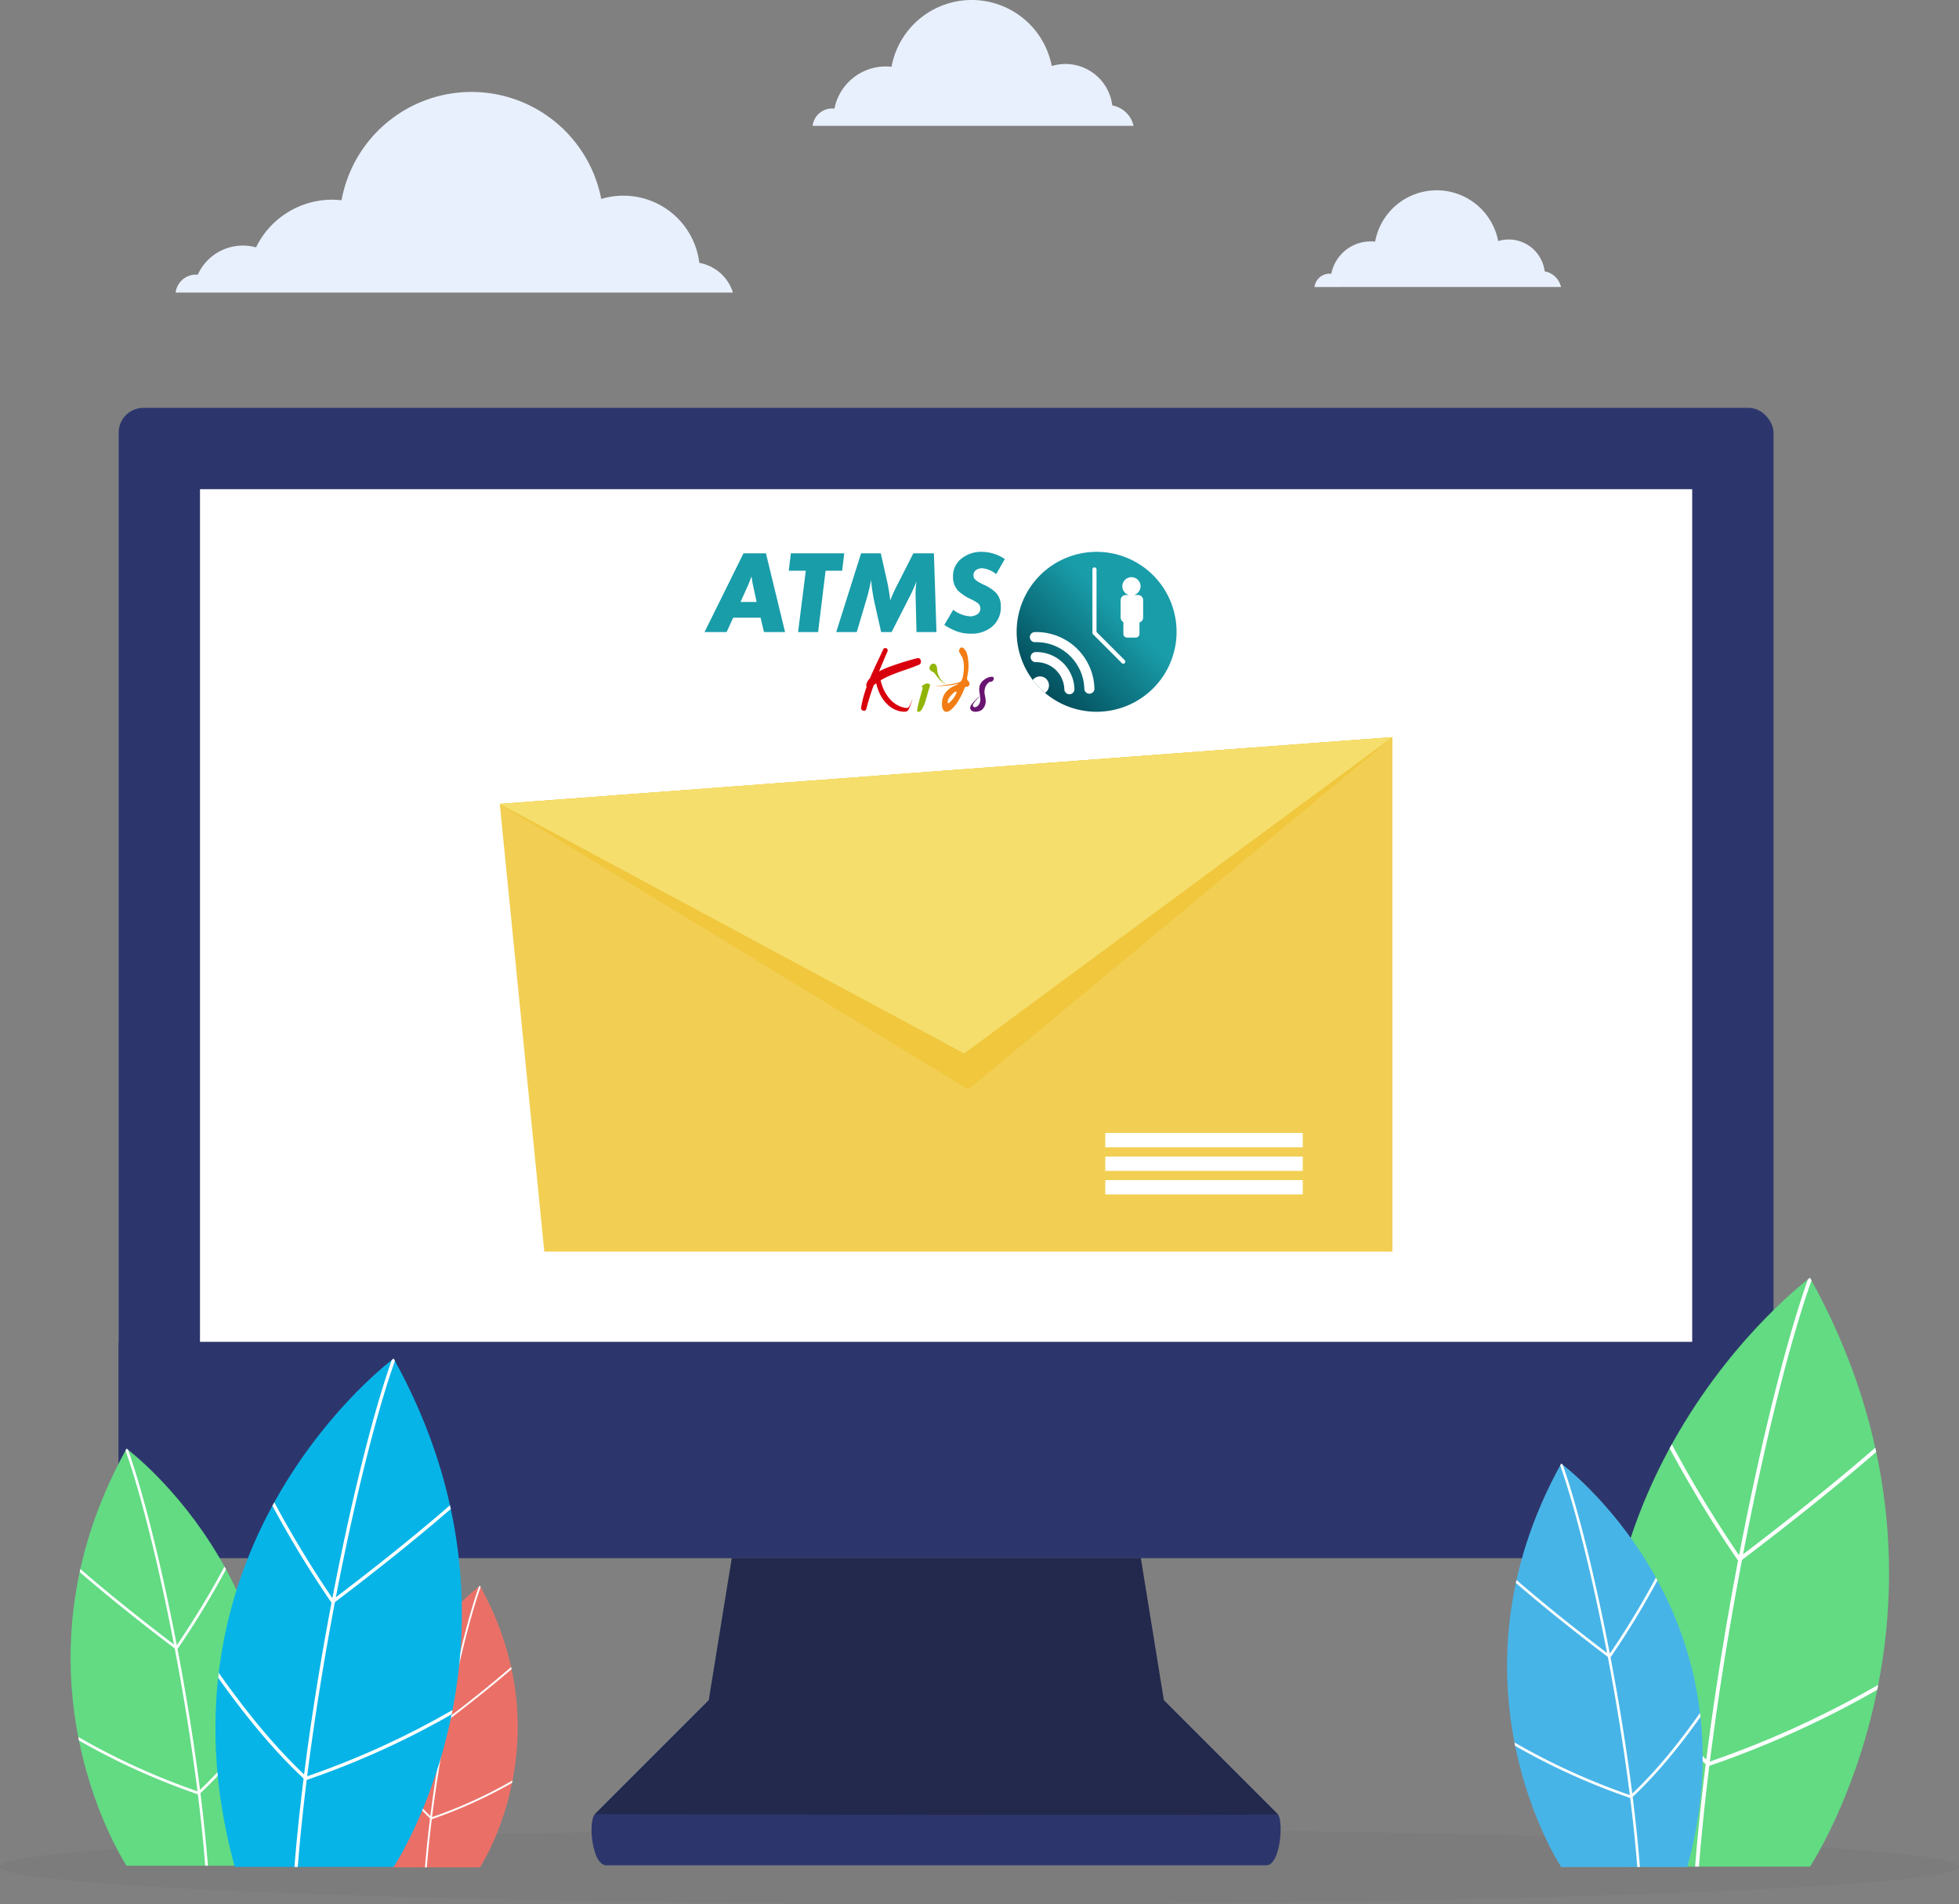
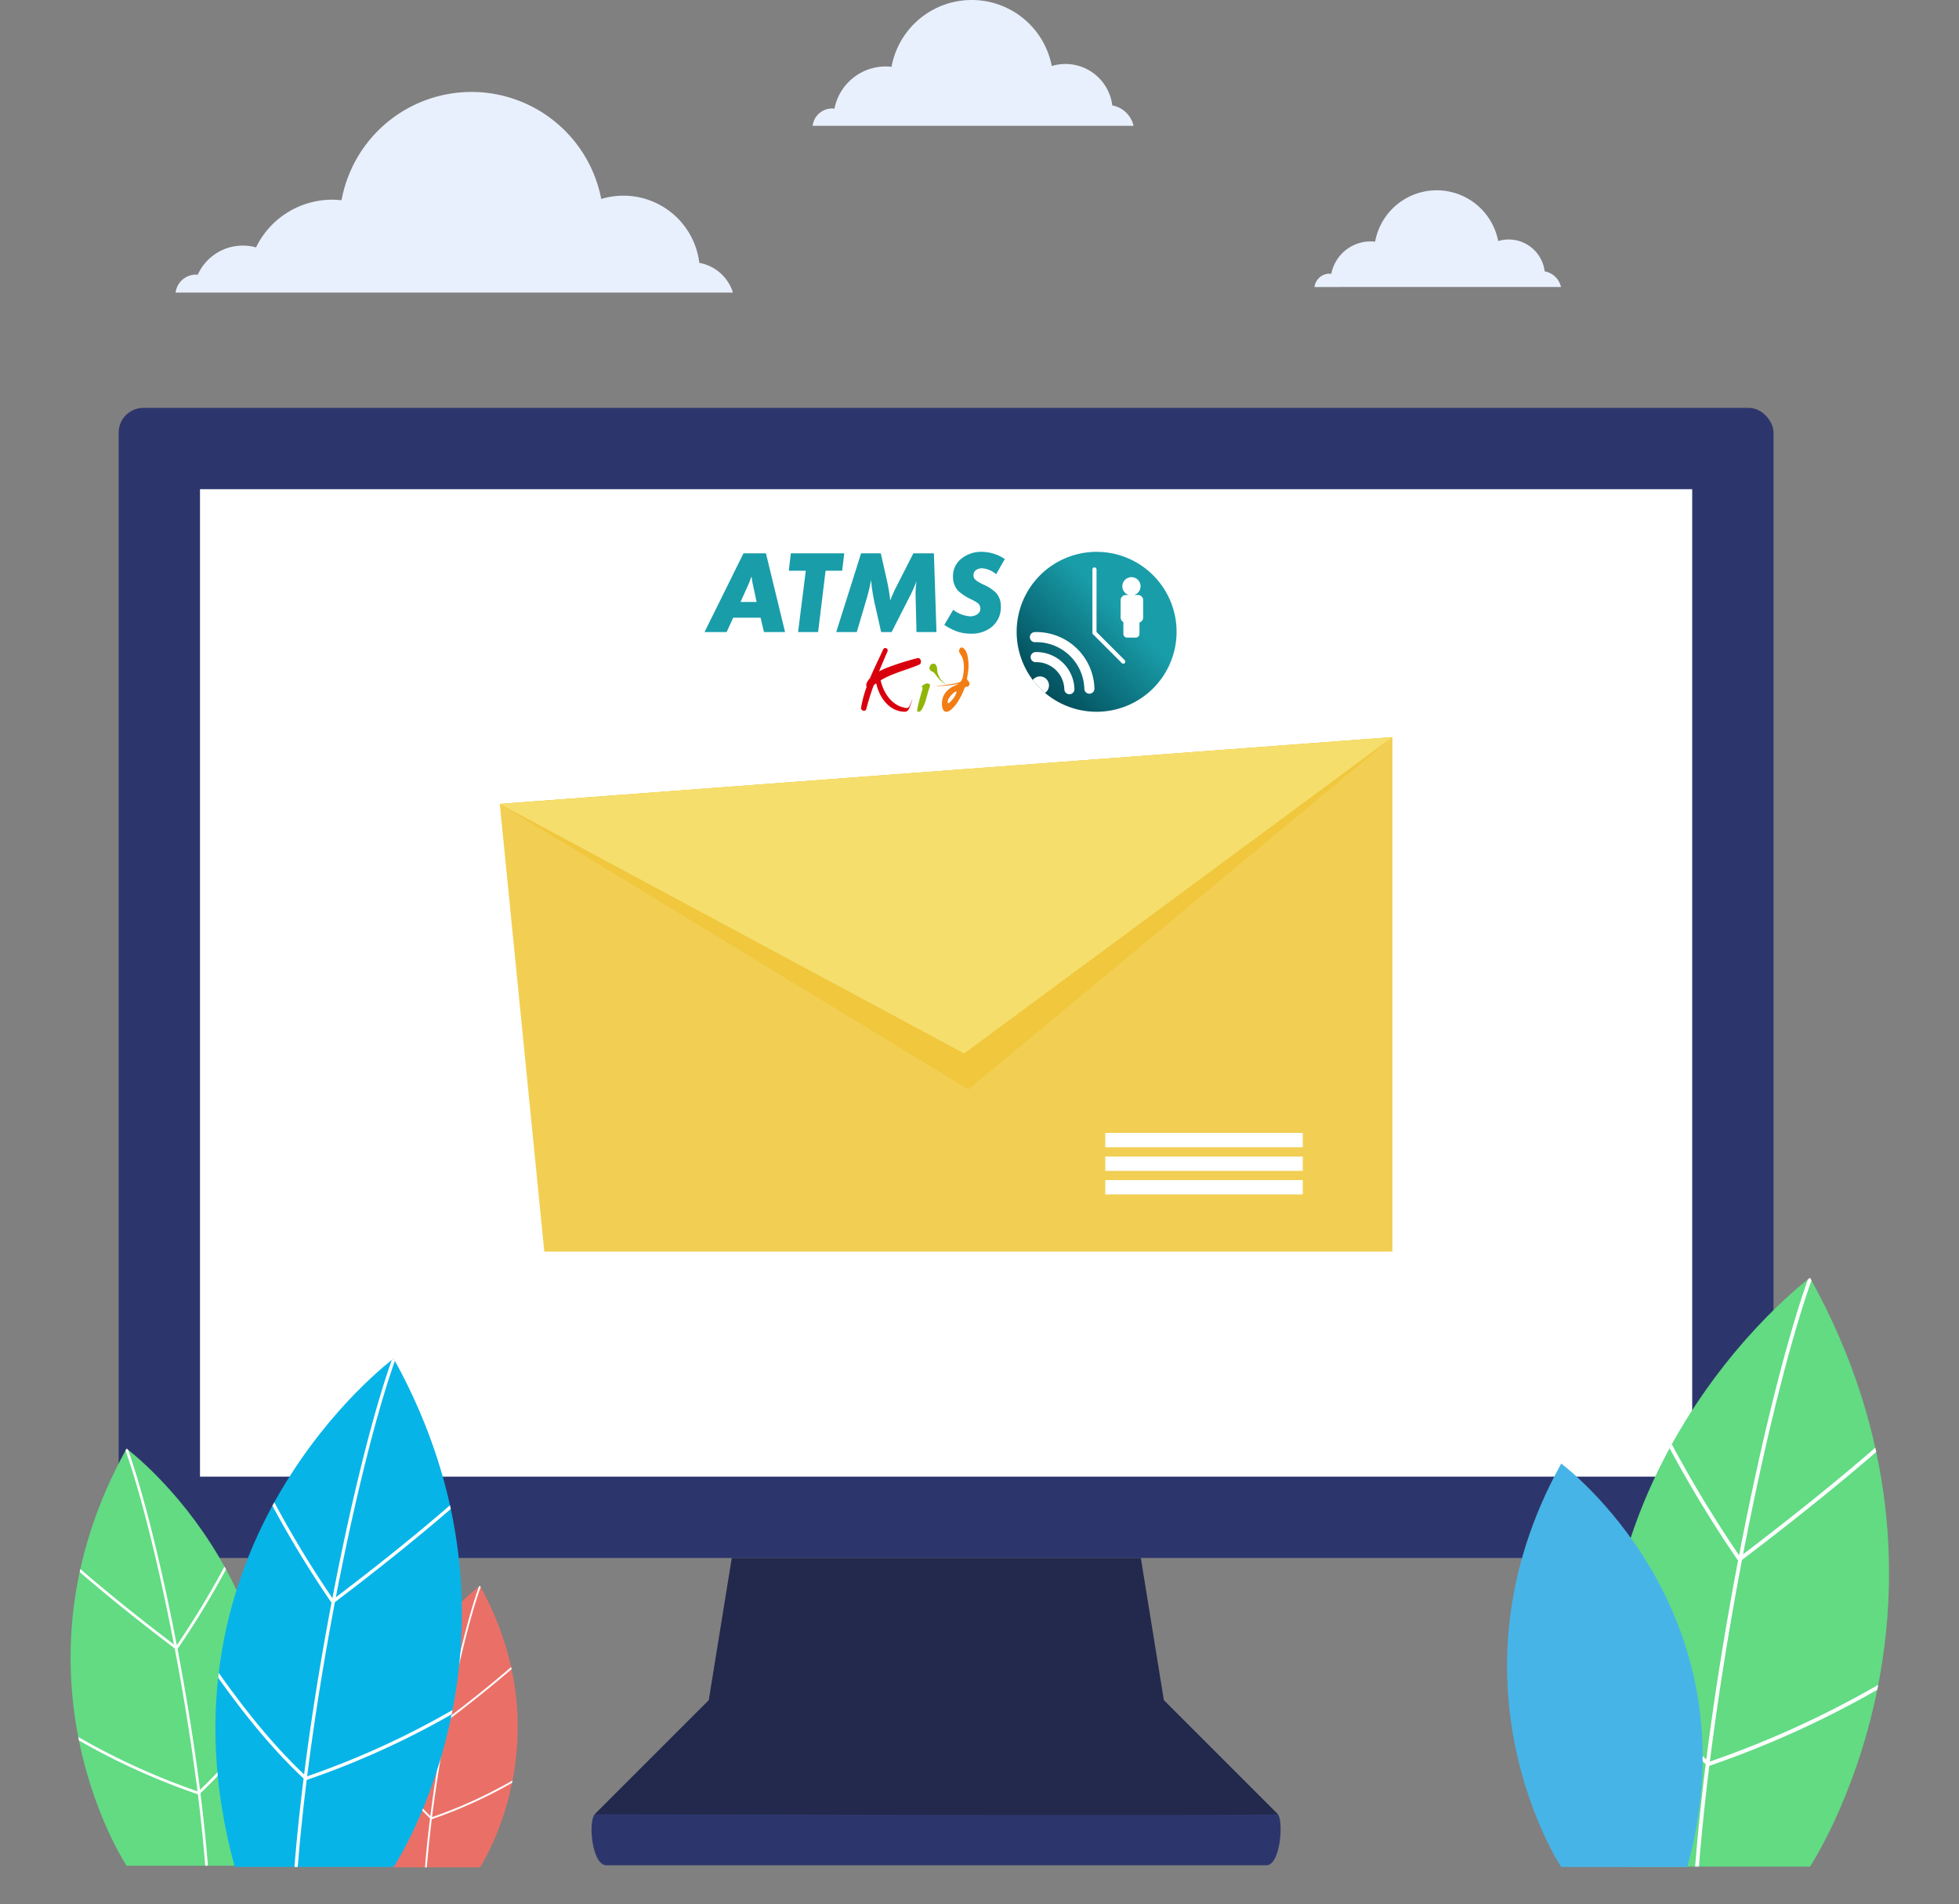
<svg xmlns="http://www.w3.org/2000/svg" width="654" height="635.71" viewBox="0 0 654 635.71">
  <rect x="0" y="0" width="654" height="635.71" fill="#808080" stroke="none" />
  <defs>
    <style> .cls-1 { fill: #636363; opacity: 0.11; } .cls-2 { fill: #2d366c; } .cls-3 { fill: #fff; } .cls-4 { fill: #22294d; } .cls-5 { fill: #f2cf53; } .cls-6 { fill: #f0c73d; } .cls-7 { fill: #f5de6c; } .cls-8 { fill: #62db83; } .cls-9 { fill: #47b4e8; } .cls-10 { fill: #ea7067; } .cls-11 { fill: #07b4e8; } .cls-12 { fill: #e9f0fd; } .cls-13 { fill: #91b508; } .cls-14 { fill: #f27d14; } .cls-15 { fill: #681470; } .cls-16 { fill: #d9000d; } .cls-17 { fill: #199da9; } .cls-18 { fill: url(#linear-gradient); } </style>
    <linearGradient id="linear-gradient" x1="0.094" y1="0.906" x2="0.998" y2="0.002" gradientUnits="objectBoundingBox">
      <stop offset="0" stop-color="#004452" />
      <stop offset="0.601" stop-color="#199da9" />
    </linearGradient>
  </defs>
  <g id="Group_3365" data-name="Group 3365" transform="translate(-1022 -12143.29)">
-     <ellipse id="Ellipse_1439" data-name="Ellipse 1439" class="cls-1" cx="327" cy="12.5" rx="327" ry="12.5" transform="translate(1022 12754)" />
    <g id="Group_3363" data-name="Group 3363" transform="translate(615.983 12026.254)">
      <g id="Group_24" data-name="Group 24" transform="translate(445.631 253.211)">
        <g id="Group_22" data-name="Group 22">
          <rect id="Rectangle_491" data-name="Rectangle 491" class="cls-2" width="552.467" height="383.984" rx="8.259" />
          <rect id="Rectangle_492" data-name="Rectangle 492" class="cls-3" width="329.678" height="498.163" transform="translate(525.315 27.152) rotate(90)" />
-           <path id="Path_2616" data-name="Path 2616" class="cls-2" d="M413.095,292.09v51.025a21.137,21.137,0,0,0,21.136,21.136H944.425a21.137,21.137,0,0,0,21.136-21.136V292.09Z" transform="translate(-413.094 19.732)" />
        </g>
        <g id="Group_23" data-name="Group 23" transform="translate(157.86 383.984)">
          <path id="Path_2617" data-name="Path 2617" class="cls-2" d="M703.874,376.871l-38.012-38.012H513.908L475.9,376.871c-2.334,2.334-.99,17.062,3.808,17.062H700.069C704.865,393.933,705.855,378.852,703.874,376.871Z" transform="translate(-474.778 -291.33)" />
          <path id="Path_2618" data-name="Path 2618" class="cls-4" d="M665.181,367.816l-7.7-47.529H520.925l-7.7,47.529-38.012,38.012s226.151.568,227.978,0Z" transform="translate(-474.097 -320.287)" />
        </g>
      </g>
      <g id="Group_27" data-name="Group 27" transform="translate(572.864 363.145)">
        <g id="Group_25" data-name="Group 25">
          <path id="Path_2619" data-name="Path 2619" class="cls-5" d="M760.813,384.972H477.673L462.811,235.5l298-22.294Z" transform="translate(-462.811 -213.203)" />
          <path id="Path_2620" data-name="Path 2620" class="cls-6" d="M619.243,330.813,462.811,235.5l298-22.294Z" transform="translate(-462.811 -213.203)" />
          <path id="Path_2621" data-name="Path 2621" class="cls-7" d="M760.813,213.2,617.841,318.818,462.811,235.5" transform="translate(-462.811 -213.203)" />
        </g>
        <g id="Group_26" data-name="Group 26" transform="translate(202.144 132.15)">
          <rect id="Rectangle_493" data-name="Rectangle 493" class="cls-3" width="65.928" height="4.789" transform="translate(0 7.868)" />
          <rect id="Rectangle_494" data-name="Rectangle 494" class="cls-3" width="65.928" height="4.789" />
          <rect id="Rectangle_495" data-name="Rectangle 495" class="cls-3" width="65.928" height="4.789" transform="translate(0 15.735)" />
        </g>
      </g>
      <g id="Group_30" data-name="Group 30" transform="translate(894.483 500.086)">
        <g id="Group_28" data-name="Group 28" transform="translate(46.88 43.56)">
          <path id="Path_2622" data-name="Path 2622" class="cls-8" d="M671.247,463.3s59.353-89.5,0-196.591c0,0-95.938,71.056-61.433,196.591Z" transform="translate(-602.326 -266.712)" />
          <path id="Path_2623" data-name="Path 2623" class="cls-3" d="M602.837,390.157c.071-.636.139-1.274.214-1.908,10,14.142,20.86,27.77,33.008,39.286,2.785-21.977,6.481-44.772,10.616-66.47l-.048.034a408.737,408.737,0,0,1-22.816-37.46c.244-.447.489-.89.732-1.333A407.775,407.775,0,0,0,647,359.365c7.209-37.531,15.7-71.579,22.967-92.1.462-.361.718-.552.718-.552.168.3.321.6.487.9-7.22,20.3-15.653,54.087-22.837,91.415,16.94-12.891,31.541-24.659,44.126-35.571.1.472.216.947.317,1.419-12.771,11.048-27.587,22.963-44.8,36.035-4.189,21.964-7.931,45.075-10.731,67.328a324.647,324.647,0,0,0,56.2-25.618c-.107.556-.218,1.11-.33,1.66a325.308,325.308,0,0,1-56.049,25.377c-1.436,11.554-2.615,22.86-3.463,33.642h-1.278c.865-10.95,2.067-22.443,3.534-34.188C623.7,417.712,612.833,404.2,602.837,390.157Z" transform="translate(-601.765 -266.712)" />
        </g>
        <g id="Group_29" data-name="Group 29" transform="translate(14.66 105.595)">
          <path id="Path_2624" data-name="Path 2624" class="cls-9" d="M606.556,439.766s-40.666-61.326,0-134.694c0,0,65.731,48.683,42.091,134.694Z" transform="translate(-588.483 -305.072)" />
-           <path id="Path_2625" data-name="Path 2625" class="cls-3" d="M651.583,389.65c-.049-.438-.095-.874-.149-1.308-6.848,9.69-14.291,19.025-22.615,26.916-1.907-15.058-4.44-30.676-7.272-45.542l.034.024a280.027,280.027,0,0,0,15.63-25.666c-.166-.307-.334-.611-.5-.913a279.277,279.277,0,0,1-15.387,25.391c-4.939-25.715-10.752-49.044-15.735-63.1-.317-.248-.492-.378-.492-.378-.115.207-.222.412-.334.619,4.946,13.906,10.725,37.059,15.647,62.633-11.607-8.833-21.612-16.894-30.233-24.371-.073.324-.149.648-.217.972,8.75,7.569,18.9,15.733,30.7,24.688,2.869,15.051,5.433,30.883,7.352,46.131A222.386,222.386,0,0,1,589.5,398.191c.076.38.151.76.227,1.137a222.933,222.933,0,0,0,38.4,17.386c.984,7.917,1.79,15.664,2.372,23.051h.874c-.592-7.5-1.415-15.377-2.421-23.424C637.289,408.53,644.732,399.275,651.583,389.65Z" transform="translate(-587.022 -305.072)" />
        </g>
      </g>
      <g id="Group_33" data-name="Group 33" transform="translate(392.227 524.826)">
        <g id="Group_31" data-name="Group 31" transform="translate(37.354 75.861)">
          <path id="Path_2626" data-name="Path 2626" class="cls-8" d="M410.913,415.629s-42.042-63.4,0-139.25c0,0,67.956,50.329,43.514,139.25Z" transform="translate(-392.227 -276.379)" />
          <path id="Path_2627" data-name="Path 2627" class="cls-3" d="M457.954,363.818c-.05-.451-.1-.9-.151-1.353-7.08,10.018-14.775,19.671-23.381,27.827-1.973-15.566-4.59-31.713-7.52-47.081l.035.025A289.627,289.627,0,0,0,443.1,316.7c-.172-.317-.346-.63-.521-.943a288.289,288.289,0,0,1-15.906,26.25c-5.107-26.585-11.117-50.7-16.269-65.239-.326-.255-.507-.39-.507-.39-.119.214-.229.426-.345.64,5.114,14.376,11.087,38.312,16.176,64.751-12-9.131-22.341-17.466-31.257-25.194-.073.333-.152.67-.224,1,9.046,7.826,19.54,16.266,31.734,25.524,2.967,15.56,5.618,31.928,7.6,47.691a229.794,229.794,0,0,1-39.809-18.147q.114.592.234,1.177a230.307,230.307,0,0,0,39.7,17.975c1.018,8.184,1.852,16.193,2.453,23.83h.9c-.612-7.755-1.464-15.9-2.5-24.216C443.177,383.336,450.874,373.768,457.954,363.818Z" transform="translate(-391.211 -276.379)" />
        </g>
        <g id="Group_3364" data-name="Group 3364" transform="translate(141.055 121.649)">
          <path id="Path_2628" data-name="Path 2628" class="cls-10" d="M459.914,393.184s28.384-42.8,0-94.01c0,0-45.879,33.978-29.378,94.01Z" transform="translate(-426.956 -299.174)" />
          <path id="Path_2629" data-name="Path 2629" class="cls-3" d="M427.29,358.205c.034-.3.066-.61.1-.912a126.105,126.105,0,0,0,15.785,18.787c1.332-10.509,3.1-21.41,5.077-31.786l-.023.015A194.88,194.88,0,0,1,437.32,326.4c.115-.215.232-.425.35-.637a195.009,195.009,0,0,0,10.738,17.722c3.448-17.948,7.5-34.231,10.984-44.045.221-.172.342-.263.342-.263.08.144.154.287.234.432-3.453,9.706-7.486,25.865-10.921,43.716,8.1-6.165,15.083-11.792,21.1-17.011.049.226.1.453.151.679-6.107,5.282-13.191,10.981-21.424,17.232-2,10.5-3.792,21.555-5.132,32.2a155.132,155.132,0,0,0,26.877-12.251c-.052.266-.1.531-.158.794a155.5,155.5,0,0,1-26.8,12.136c-.687,5.525-1.25,10.932-1.656,16.088h-.611c.413-5.236.989-10.732,1.69-16.349A123.916,123.916,0,0,1,427.29,358.205Z" transform="translate(-426.776 -299.174)" />
        </g>
        <g id="Group_32" data-name="Group 32" transform="translate(85.701 45.787)">
          <path id="Path_2628-2" data-name="Path 2628" class="cls-11" d="M486.462,468.909s51.246-77.279,0-169.735c0,0-82.833,61.346-53.041,169.735Z" transform="translate(-426.956 -299.174)" />
          <path id="Path_2629-2" data-name="Path 2629" class="cls-3" d="M427.29,405.754c.061-.549.119-1.1.183-1.647,8.633,12.211,18.009,23.975,28.5,33.919,2.4-18.974,5.6-38.656,9.166-57.389l-.042.028a351.868,351.868,0,0,1-19.7-32.341c.208-.388.419-.768.632-1.151a352.084,352.084,0,0,0,19.388,32c6.226-32.405,13.55-61.8,19.831-79.522.4-.311.618-.474.618-.474.144.261.277.519.422.779-6.234,17.524-13.517,46.7-19.718,78.929,14.626-11.132,27.233-21.29,38.1-30.713.089.408.186.818.272,1.226-11.026,9.537-23.816,19.826-38.681,31.113-3.616,18.963-6.847,38.917-9.265,58.13a280.084,280.084,0,0,0,48.526-22.119c-.094.48-.189.96-.286,1.434a280.761,280.761,0,0,1-48.393,21.911c-1.24,9.975-2.257,19.737-2.989,29.047h-1.1c.746-9.454,1.786-19.377,3.051-29.518C445.3,429.546,435.92,417.885,427.29,405.754Z" transform="translate(-426.362 -299.174)" />
        </g>
      </g>
      <path id="Path_2630" data-name="Path 2630" class="cls-12" d="M606.58,196a14.444,14.444,0,0,0-11.219-9.912,25.528,25.528,0,0,0-32.745-21.331,44.114,44.114,0,0,0-86.7.425A28.707,28.707,0,0,0,472.79,165a28.277,28.277,0,0,0-25.42,15.923,16.489,16.489,0,0,0-19.46,9.144c-.2-.018-.386-.059-.589-.059a6.868,6.868,0,0,0-6.8,5.991Z" transform="translate(44.12 18.71)" />
      <path id="Path_2631" data-name="Path 2631" class="cls-12" d="M651.381,174.138a6.838,6.838,0,0,0-5.451-5.231A12.1,12.1,0,0,0,630.413,158.8a20.9,20.9,0,0,0-41.083.2,14.144,14.144,0,0,0-1.482-.084,13.411,13.411,0,0,0-13.157,10.833,4.817,4.817,0,0,0-.578-.059,5.071,5.071,0,0,0-5.024,4.45Z" transform="translate(275.763 38.72)" />
      <path id="Path_2632" data-name="Path 2632" class="cls-12" d="M610.764,159.05a8.9,8.9,0,0,0-7.1-6.813,15.755,15.755,0,0,0-20.2-13.162,27.22,27.22,0,0,0-53.495.264,17.086,17.086,0,0,0-1.927-.113,17.46,17.46,0,0,0-17.131,14.1,6.679,6.679,0,0,0-.755-.074,6.6,6.6,0,0,0-6.539,5.794Z" transform="translate(173.68)" />
    </g>
    <g id="Group_2657" data-name="Group 2657" transform="translate(935.979 11806.979)">
      <path id="Path_3017" data-name="Path 3017" class="cls-13" d="M413.217,565.992a2.549,2.549,0,0,1,.477,1.666,5.823,5.823,0,0,0,.751,2.509,5.522,5.522,0,0,0,1.521,1.874c.591.443,1.079.727.253.3a7.028,7.028,0,0,1-1.883-1.562c-.657-.75-1.084-1.352-1.372-1.713a2.084,2.084,0,0,0-.611-.612,1.846,1.846,0,0,0-.308-.1,2.966,2.966,0,0,1-.577-.434.952.952,0,0,1-.293-.969,2.034,2.034,0,0,1,.349-.837,1.324,1.324,0,0,1,.745-.4.971.971,0,0,1,.947.28m-3.191,6.337a1.818,1.818,0,0,1,.97.08c.366.122.423.531.176,1.228-.266.7-.536,1.607-.834,2.731s-.581,2.031-.849,2.725a10.139,10.139,0,0,1-.87,1.814c-.319.507-.615.772-.89.816a.975.975,0,0,1-.586-.043c-.114-.065-.125-.4-.016-.982s.3-1.491.614-2.7.606-2.265.877-3.161.294-1.355.041-1.377-.15-.2.283-.538a3.651,3.651,0,0,1,1.083-.591" transform="translate(-14.828 -7.797)" />
      <path id="Path_3018" data-name="Path 3018" class="cls-14" d="M421.059,573.926a4.8,4.8,0,0,0-1.206,1.014,5.42,5.42,0,0,0-1.119,1.547,1.88,1.88,0,0,0-.176,1.163c.093.287.484.052,1.181-.712a7.915,7.915,0,0,0,1.379-1.884,3.4,3.4,0,0,0,.348-1.023c0-.192-.132-.225-.407-.105m1.552-14.447a.628.628,0,0,1,.627-.317,1.177,1.177,0,0,1,.75.393,6.734,6.734,0,0,1,.726,1.017,8.6,8.6,0,0,1,.632,2.64,14.384,14.384,0,0,1,.022,3.782,22.317,22.317,0,0,1-.371,2.281,1.124,1.124,0,0,0,.375,1.042,1.426,1.426,0,0,1,.445,1.023,1.045,1.045,0,0,1-.4.748.76.76,0,0,1-.718.175c-.241-.074-.5.311-.826,1.148a15.476,15.476,0,0,1-1.154,2.456c-.448.8-.845,1.474-1.225,2.015a9.669,9.669,0,0,1-1.49,1.7,3.956,3.956,0,0,1-1.482,1,1.587,1.587,0,0,1-.893-.026,1.463,1.463,0,0,1-.689-.725,4.583,4.583,0,0,1-.328-2.136,5.992,5.992,0,0,1,.894-3.066,7.248,7.248,0,0,1,3.16-2.609c1.513-.738,2.028-1,1.535-.793a30.457,30.457,0,0,1-5.408.745q-4.684.431.432-.238c3.416-.441,5.294-.85,5.652-1.224a3.8,3.8,0,0,0,.755-1.852,15.766,15.766,0,0,0,.294-2.415,13.8,13.8,0,0,0-.115-2.245,5.377,5.377,0,0,0-.853-2.3c-.49-.774-.715-1.282-.653-1.525a2.521,2.521,0,0,1,.308-.686" transform="translate(-16.123 -6.67)" />
-       <path id="Path_3019" data-name="Path 3019" class="cls-15" d="M433.8,571.51a4.637,4.637,0,0,1,1.548-.519c.507-.077.816.037.931.333a.945.945,0,0,1-.175.861,1.185,1.185,0,0,1-.884.461c-.372.026-.746.309-1.183.837a3.524,3.524,0,0,0-.777,1.91,4.27,4.27,0,0,0,.031,1.53,10.9,10.9,0,0,1,.283,1.649,3.707,3.707,0,0,1-.273,2.1,3.837,3.837,0,0,1-.879,1.261,2.751,2.751,0,0,1-1.162.565,4.024,4.024,0,0,1-1.15.17,2.43,2.43,0,0,1-1.027-.271,1.2,1.2,0,0,1-.644-1.058c-.089-.524.613-1.488,2.057-2.888s1.569-1.443.337-.126-1.716,2.147-1.451,2.472a.73.73,0,0,0,.932.273,2.14,2.14,0,0,0,.866-.6,2.44,2.44,0,0,0,.486-.945,2.759,2.759,0,0,0,.153-1.037,19.844,19.844,0,0,0-.251-2.107,5.708,5.708,0,0,1,.044-2.457,4.421,4.421,0,0,1,.845-1.411,5.278,5.278,0,0,1,1.343-1" transform="translate(-18.521 -8.71)" />
      <path id="Path_3020" data-name="Path 3020" class="cls-16" d="M403.214,562.757a90.2,90.2,0,0,0-10.062,3.159,27.264,27.264,0,0,0-2.743,1.26c.907-2.23,1.841-4.445,2.8-6.663a.789.789,0,1,0-1.449-.621c-1.475,3.23-3.05,6.355-4.394,9.578a4.457,4.457,0,0,0-1.234,2.114,1.3,1.3,0,0,0,.132.734,39.2,39.2,0,0,0-1.851,6.92c-.183,1.1,1.477,1.567,1.745.471a76.5,76.5,0,0,1,2.475-7.922c.276-.21.55-.43.825-.648,1.075,5.048,4.591,9.521,9.6,9.511a1.463,1.463,0,0,0,1.176-.682,18.28,18.28,0,0,0,.979-2.494c.443-1.3.422-1.326-.079-.063s-.807,1.826-1.119,1.934a2.543,2.543,0,0,1-1.364-.1c-4.026-.891-6.775-4.849-7.721-9.088a29.427,29.427,0,0,1,4.122-1.992c2.891-1.176,5.878-1.994,8.75-3.24,1.079-.471.558-2.478-.586-2.165" transform="translate(-10.914 -6.711)" />
      <path id="Path_3021" data-name="Path 3021" class="cls-17" d="M330.8,542.639l-2.2,4.8h-7.374l13-26.279h7.5l6.384,26.279h-7.044l-1.13-4.8Zm2.442-5.238h5.369l-.984-4.608q-.094-.476-.382-1.747c-.043-.213-.157-.941-.349-2.192q-.063.159-.318.888-.412,1.176-.889,2.224Z" transform="translate(0 -0.106)" />
      <path id="Path_3022" data-name="Path 3022" class="cls-17" d="M367.509,526.962l-2.5,20.481h-6.682l2.575-20.481h-5.687l.7-5.8H373.74l-.7,5.8Z" transform="translate(-5.872 -0.106)" />
      <path id="Path_3023" data-name="Path 3023" class="cls-17" d="M406.979,521.164l.859,26.279h-6.665l-.324-12.647a35.091,35.091,0,0,1,.308-4.322,42.061,42.061,0,0,1-1.842,4.29l-6.451,12.678h-3.5l-2.288-10.169a64.009,64.009,0,0,1-1.08-7.245q-.127.8-.351,1.811-.477,2.289-1.048,4.227l-3.368,11.375H374.37l8.3-26.279h6.579l2,8.865c.168.741.329,1.516.477,2.319q.316,1.654.7,4.576c.087-.253.245-.687.477-1.3q.319-.762,1.018-2.287l6.193-12.173Z" transform="translate(-9.181 -0.106)" />
      <path id="Path_3024" data-name="Path 3024" class="cls-17" d="M438.185,522.966l-2.892,5.051a8.159,8.159,0,0,0-4.638-1.974,3.48,3.48,0,0,0-2,.54,2.041,2.041,0,0,0-.922,1.779,1.989,1.989,0,0,0,.223,1.017q.475.86,3.082,2.1a13.813,13.813,0,0,1,4.226,2.765,6.593,6.593,0,0,1,1.59,4.609,8.359,8.359,0,0,1-2.955,6.706,10.6,10.6,0,0,1-7.055,2.32,14.158,14.158,0,0,1-4.671-.762,22.275,22.275,0,0,1-4.193-2.161l2.987-5.055a10.306,10.306,0,0,0,5.562,2.181,4.307,4.307,0,0,0,2.353-.6,2.316,2.316,0,0,0,.1-3.936A13.779,13.779,0,0,0,427,536.428a17.046,17.046,0,0,1-4.383-2.858,6.7,6.7,0,0,1-1.717-4.762,7.323,7.323,0,0,1,2.986-6.13,10.532,10.532,0,0,1,6.672-2.126A13.941,13.941,0,0,1,438.185,522.966Z" transform="translate(-16.715 0)" />
      <path id="Path_3025" data-name="Path 3025" class="cls-18" d="M473.881,520.555a26.695,26.695,0,1,0,26.694,26.694A26.7,26.7,0,0,0,473.881,520.555Z" transform="translate(-21.762 0)" />
      <path id="Path_3026" data-name="Path 3026" class="cls-3" d="M494.938,536.726h-1.3a3.04,3.04,0,1,0-1.755,0h-1a1.728,1.728,0,0,0-1.73,1.727l0,5.788a1.722,1.722,0,0,0,.911,1.525v3.947a1.233,1.233,0,0,0,1.231,1.235h2.9a1.235,1.235,0,0,0,1.239-1.233l0-3.816a1.729,1.729,0,0,0,1.233-1.655l0-5.787A1.73,1.73,0,0,0,494.938,536.726Z" transform="translate(-29.011 -1.766)" />
      <path id="Path_3027" data-name="Path 3027" class="cls-3" d="M454.42,561.006a1.687,1.687,0,0,0,.088,3.372,9.318,9.318,0,0,1,9.563,9.065,1.687,1.687,0,0,0,3.373-.089,12.693,12.693,0,0,0-13.023-12.348Z" transform="translate(-22.728 -6.988)" />
      <path id="Path_3028" data-name="Path 3028" class="cls-3" d="M454.207,552.935a1.686,1.686,0,1,0,.089,3.37,16.013,16.013,0,0,1,16.415,15.566,1.686,1.686,0,0,0,3.371-.089A19.39,19.39,0,0,0,454.207,552.935Z" transform="translate(-22.691 -5.593)" />
      <path id="Path_3029" data-name="Path 3029" class="cls-3" d="M488.534,557.8l-9.4-9.4V527.52a.684.684,0,0,0-1.368,0v21.167a.7.7,0,0,0,.053.261.714.714,0,0,0,.149.223l9.6,9.6a.684.684,0,1,0,.967-.967Z" transform="translate(-27.046 -1.086)" />
      <path id="Path_3030" data-name="Path 3030" class="cls-3" d="M459.1,573.771a3,3,0,0,0-5.405-1.733,26.862,26.862,0,0,0,4.081,4.3A3.006,3.006,0,0,0,459.1,573.771Z" transform="translate(-22.886 -8.687)" />
    </g>
  </g>
</svg>